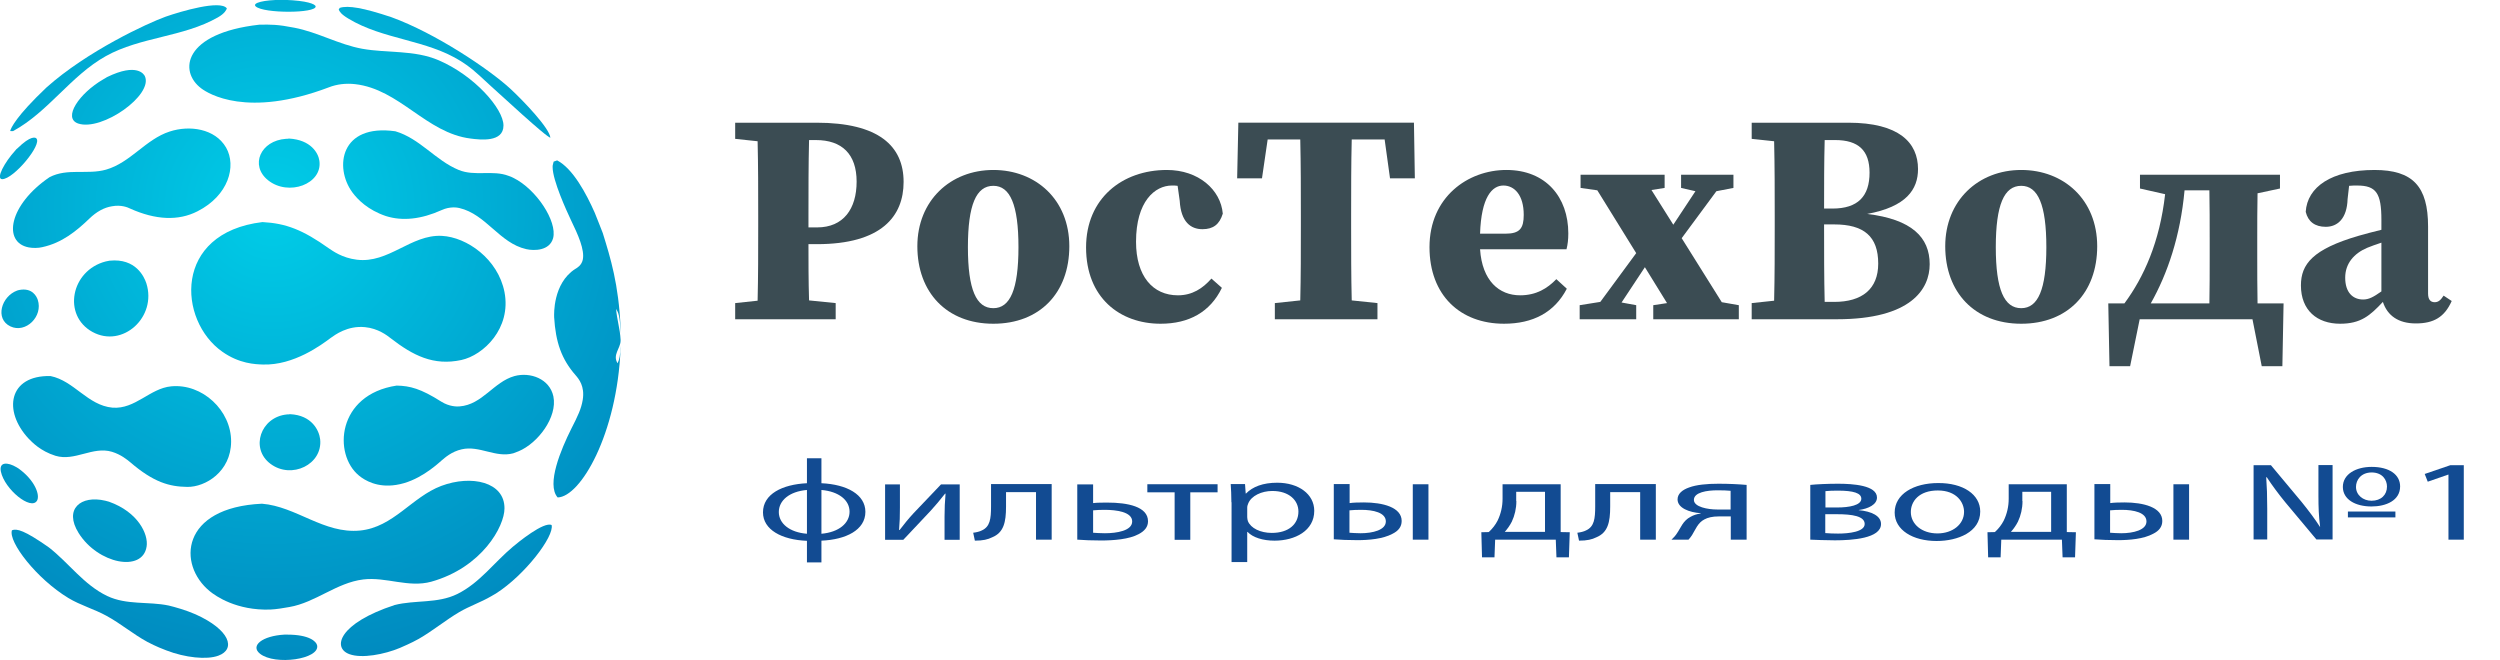
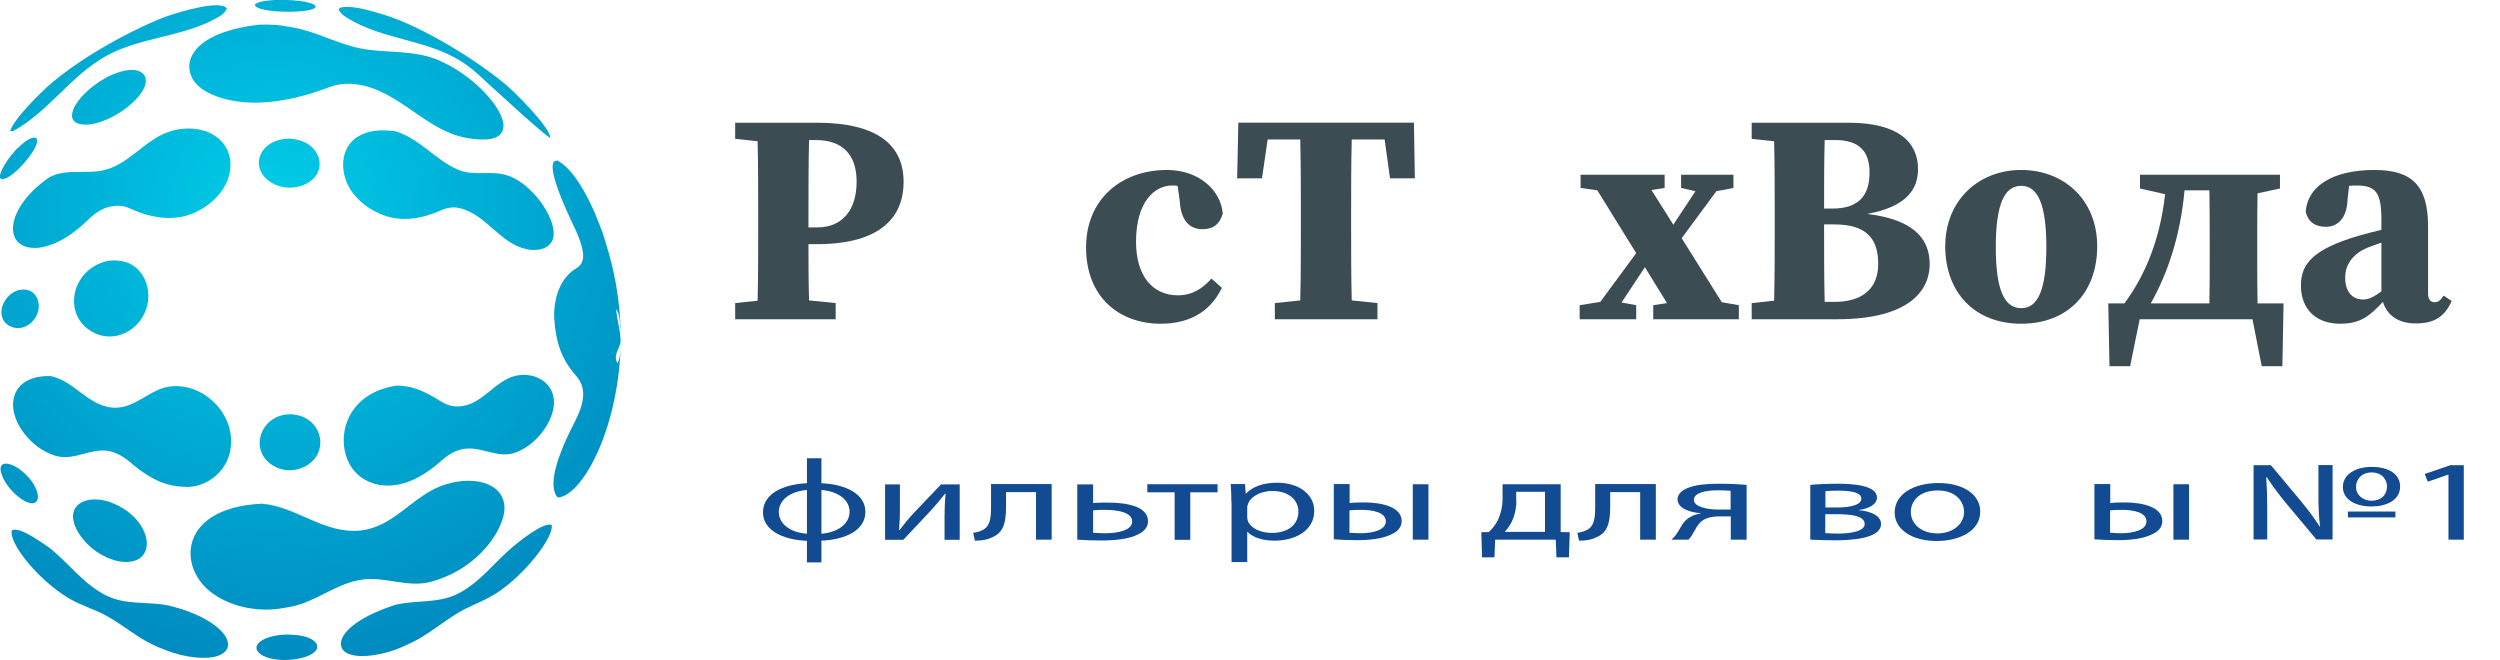
<svg xmlns="http://www.w3.org/2000/svg" id="_x31_" x="0px" y="0px" viewBox="544 748.3 1484.3 392" xml:space="preserve">
  <g transform="scale(1.489) translate(0, 0)">
    <g>
      <radialGradient id="SVGID_1_" cx="1061.097" cy="457.038" r="44.836" gradientTransform="matrix(-7.148 0 0 -7.148 8058.645 3852.322)" gradientUnits="userSpaceOnUse">
        <stop offset="0" style="stop-color:#00CDE8" />
        <stop offset="0.879" style="stop-color:#0067AA" />
      </radialGradient>
      <path fill="url(#SVGID_1_)" d="M568.8,537.9c-8.5-7.8-29.8-22.1-47.4-28.5c-11.1-3.7-17.3-4.8-20.6-3.7c-0.1,0.2-0.3,0.5-0.4,0.7 c0.4,0.8,0.9,1.8,3.9,3.6c13.9,8.4,31.1,8.3,44.9,17c3.7,2.4,4.7,3.2,11.9,9.9c21.2,19.4,22.6,20,23.7,20.6 C584.6,553.8,574.1,542.8,568.8,537.9" />
      <radialGradient id="SVGID_2_" cx="1061.097" cy="457.038" r="44.834" gradientTransform="matrix(-7.148 0 0 -7.148 8058.645 3852.322)" gradientUnits="userSpaceOnUse">
        <stop offset="0" style="stop-color:#00CDE8" />
        <stop offset="0.879" style="stop-color:#0067AA" />
      </radialGradient>
      <path fill="url(#SVGID_2_)" d="M540.3,526.6c-9.8-4.2-20.4-2.8-30.5-4.6c-9.4-1.7-17.7-6.6-27.1-8.4c-6.6-1.3-9.4-1.3-14-1.2 c-30.2,3.4-32.2,18.6-23.1,25.4c2.8,2.1,18.3,11.9,50.8-0.4c3.3-1.3,6.9-1.7,10.5-1.3c17.8,2,28.4,19.5,46.1,21.7 c3.9,0.5,13.1,1.6,13.1-5.2C566.1,545.9,554.5,532.7,540.3,526.6" />
      <radialGradient id="SVGID_3_" cx="1061.093" cy="457.038" r="44.829" gradientTransform="matrix(-7.148 0 0 -7.148 8058.645 3852.322)" gradientUnits="userSpaceOnUse">
        <stop offset="0" style="stop-color:#00CDE8" />
        <stop offset="0.879" style="stop-color:#0067AA" />
      </radialGradient>
      <path fill="url(#SVGID_3_)" d="M602.5,587.4c-3.4-7.7-8.7-17.6-15-20.9c-0.4,0.1-1,0.4-1.4,0.5c-0.1,0.7-0.5,1.5-0.4,2.2 c0,5.3,5.6,17.5,7.3,21.1c2.8,5.8,5.6,11.9,4.7,15.9c-0.5,2.1-2.1,3.1-3,3.6c-9,5.8-8.4,18.4-8.4,18.9l0,0.3 c0.6,10.1,3,16.8,8.5,23.1c1.3,1.5,3.8,4.4,2.9,9.9c-0.6,3.6-1.9,6.3-4.6,11.6c-4,8-10,22.1-5.4,27.3c9.1-0.2,23.7-25.2,25.1-59.4 l0-0.6l0-0.5c-0.1,4-0.5,5.5-1.2,7c-2.1-3.3,1.1-5.9,1.2-8.9v-0.3v-0.2c-0.2-4.2-1.5-8.2-1.8-12.3c0.9,1.5,1.6,2.7,1.8,10v-0.3 c0-0.4,0-0.9,0-1.3l0-1c-0.8-17.3-4-27.6-7.1-37.6C604.7,593,603.5,589.8,602.5,587.4" />
      <radialGradient id="SVGID_4_" cx="1061.096" cy="457.038" r="44.836" gradientTransform="matrix(-7.148 0 0 -7.148 8058.645 3852.322)" gradientUnits="userSpaceOnUse">
        <stop offset="0" style="stop-color:#00CDE8" />
        <stop offset="0.879" style="stop-color:#0067AA" />
      </radialGradient>
      <path fill="url(#SVGID_4_)" d="M431.4,509.2c-7,2.5-31.3,13.7-47.6,28.3c-12.1,11.5-14.1,16.1-14.4,17.3c0.3,0,0.9,0.1,1.2,0 c14.1-7.7,23-22.1,37-29.9c13.9-7.7,30.7-7.5,44.6-15.4c2.8-1.6,3.4-3,3.6-3.6C453.3,502.4,437.4,507.1,431.4,509.2" />
      <radialGradient id="SVGID_5_" cx="1061.096" cy="457.038" r="44.835" gradientTransform="matrix(-7.148 0 0 -7.148 8058.645 3852.322)" gradientUnits="userSpaceOnUse">
        <stop offset="0" style="stop-color:#00CDE8" />
        <stop offset="0.879" style="stop-color:#0067AA" />
      </radialGradient>
      <path fill="url(#SVGID_5_)" d="M477.7,502.5c-7.1,0-11.9,1.2-10.4,2.6c3.1,2.9,24.2,2.8,23.9,0c-0.1-0.9-3.4-2.3-12.3-2.6 C478.6,502.5,478.1,502.5,477.7,502.5" />
      <radialGradient id="SVGID_6_" cx="1061.097" cy="457.038" r="44.834" gradientTransform="matrix(-7.148 0 0 -7.148 8058.645 3852.322)" gradientUnits="userSpaceOnUse">
        <stop offset="0" style="stop-color:#00CDE8" />
        <stop offset="0.879" style="stop-color:#0067AA" />
      </radialGradient>
      <path fill="url(#SVGID_6_)" d="M569.8,720.6c-7.4,6.2-13.2,14.4-22.1,18.8c-7.9,3.9-16.8,2.3-25,4.4c-22.3,7.3-25,17.1-18,19.6 c4.9,1.8,13.9,0.1,20.1-2.5c1.1-0.5,4.5-1.9,7.5-3.6c5.6-3.2,10.6-7.4,16.2-10.7c4.1-2.4,8.6-3.9,12.7-6.3 c0.6-0.3,1.3-0.8,1.9-1.1c11.6-7.4,23.3-22.8,22.2-27.3C582.2,710.4,571.8,718.9,569.8,720.6" />
      <radialGradient id="SVGID_7_" cx="1061.097" cy="457.038" r="44.833" gradientTransform="matrix(-7.148 0 0 -7.148 8058.645 3852.322)" gradientUnits="userSpaceOnUse">
        <stop offset="0" style="stop-color:#00CDE8" />
        <stop offset="0.879" style="stop-color:#0067AA" />
      </radialGradient>
      <path fill="url(#SVGID_7_)" d="M432.6,744c-8.1-1.7-16.7-0.1-24.5-3.8c-9.4-4.5-15.3-13.2-23.3-19.4c-9.7-6.8-12.8-7.6-14.7-6.8 c-1.5,4.6,9.8,19.3,22.5,27c4.8,2.9,10.3,4.4,15.2,7.1c5.7,3.1,10.6,7.3,16.3,10.4c3.4,1.8,6.5,3,7.6,3.4 c7.5,2.9,16.1,3.8,20.7,2.1c7.1-2.6,4.7-10.3-9.1-16.5C439.4,745.8,435.1,744.6,432.6,744" />
      <radialGradient id="SVGID_8_" cx="1061.096" cy="457.038" r="44.834" gradientTransform="matrix(-7.148 0 0 -7.148 8058.645 3852.322)" gradientUnits="userSpaceOnUse">
        <stop offset="0" style="stop-color:#00CDE8" />
        <stop offset="0.879" style="stop-color:#0067AA" />
      </radialGradient>
      <path fill="url(#SVGID_8_)" d="M478.7,755.6c-8.7,0.5-13.7,4.4-9.7,7.6c6,4.8,23.9,2.2,22.8-3.3c-0.3-1.6-3.2-4.3-11.9-4.3 C479.5,755.6,479,755.6,478.7,755.6" />
      <radialGradient id="SVGID_9_" cx="1061.097" cy="457.039" r="44.834" gradientTransform="matrix(-7.148 0 0 -7.148 8058.645 3852.322)" gradientUnits="userSpaceOnUse">
        <stop offset="0" style="stop-color:#00CDE8" />
        <stop offset="0.879" style="stop-color:#0067AA" />
      </radialGradient>
      <path fill="url(#SVGID_9_)" d="M371.5,562.5c-4.4,4.8-7.9,11.4-5.3,11.5c4.6,0,16.2-14,13.6-16.3c-0.3-0.3-2.1-1.3-7.5,4 C372,561.9,371.7,562.2,371.5,562.5" />
      <radialGradient id="SVGID_10_" cx="1061.097" cy="457.038" r="44.831" gradientTransform="matrix(-7.148 0 0 -7.148 8058.645 3852.322)" gradientUnits="userSpaceOnUse">
        <stop offset="0" style="stop-color:#00CDE8" />
        <stop offset="0.879" style="stop-color:#0067AA" />
      </radialGradient>
      <path fill="url(#SVGID_10_)" d="M406.5,534.2c-9.5,5.5-16.3,15.4-10,17.6c9.5,3.2,30.1-11.4,26.6-18.9c-0.3-0.6-3-5.5-15.1,0.4 C407.6,533.6,407,533.9,406.5,534.2" />
      <radialGradient id="SVGID_11_" cx="1061.097" cy="457.038" r="44.839" gradientTransform="matrix(-7.148 0 0 -7.148 8058.645 3852.322)" gradientUnits="userSpaceOnUse">
        <stop offset="0" style="stop-color:#00CDE8" />
        <stop offset="0.879" style="stop-color:#0067AA" />
      </radialGradient>
      <path fill="url(#SVGID_11_)" d="M570.1,573.5c-0.5-0.3-1.3-0.6-1.9-0.8c-6.4-2.5-13.5,0.3-20-2.4c-9.2-3.8-15.4-12.5-25.2-15.4 c-22-3.1-24.4,14.4-17.2,24.3c2.2,3,6.3,7.1,13.4,9.5c6.6,2.1,14.1,1.3,22.3-2.4c3.3-1.5,6.2-1,7-0.8c10.7,2.5,16,14,26.7,16.4 c3.1,0.7,9.3,0.7,10.7-4.4C587.6,590.8,579.2,578,570.1,573.5" />
      <radialGradient id="SVGID_12_" cx="1061.097" cy="457.039" r="44.835" gradientTransform="matrix(-7.148 0 0 -7.148 8058.645 3852.322)" gradientUnits="userSpaceOnUse">
        <stop offset="0" style="stop-color:#00CDE8" />
        <stop offset="0.879" style="stop-color:#0067AA" />
      </radialGradient>
-       <path fill="url(#SVGID_12_)" d="M541.5,596.6c-12.3-0.6-21.2,11.1-33.9,9.5c-5.8-0.7-9.6-3.5-11.1-4.5 c-10.4-7.4-17.1-10-26.5-10.5c-35.8,4.3-33.7,39.3-16,51.7c6.8,4.8,13.1,5,16.2,5.1c12.3,0.4,23.4-7.9,27-10.6 c1.7-1.2,6.7-5,13.7-4.3c5.2,0.5,8.8,3.3,10.2,4.4c8.9,6.9,17.1,11.1,28.2,8.7c8.8-1.9,20-12.6,17.2-27.1 C563.9,605.8,551.5,597.1,541.5,596.6" />
      <radialGradient id="SVGID_13_" cx="1061.097" cy="457.038" r="44.834" gradientTransform="matrix(-7.148 0 0 -7.148 8058.645 3852.322)" gradientUnits="userSpaceOnUse">
        <stop offset="0" style="stop-color:#00CDE8" />
        <stop offset="0.879" style="stop-color:#0067AA" />
      </radialGradient>
      <path fill="url(#SVGID_13_)" d="M433,555c-9.6,3.1-15.6,12.4-25.4,15.2c-7.4,2.1-15.4-0.7-22.5,3c-16.2,11-18.8,26-8.3,28 c1.6,0.3,3.8,0.3,5.4-0.1c7.9-1.7,13.7-6.5,18.8-11.4c2.8-2.7,5.8-4.4,9-4.9c3.7-0.7,6.4,0.5,7.2,0.9c10.2,4.6,19.3,5,26.9,1.1 c12.4-6.3,15.6-18,11.4-25.4C451.1,553.8,440.9,552.4,433,555" />
      <radialGradient id="SVGID_14_" cx="1061.097" cy="457.039" r="44.834" gradientTransform="matrix(-7.148 0 0 -7.148 8058.645 3852.322)" gradientUnits="userSpaceOnUse">
        <stop offset="0" style="stop-color:#00CDE8" />
        <stop offset="0.879" style="stop-color:#0067AA" />
      </radialGradient>
      <path fill="url(#SVGID_14_)" d="M479.4,557.9c-10.2,0.7-14.5,10.6-7.2,16.5c8.2,6.6,21.8,1.5,20.5-7.7c-0.4-3.1-3.4-8.4-12.1-8.9 C480.2,557.9,479.7,557.9,479.4,557.9" />
      <radialGradient id="SVGID_15_" cx="1061.092" cy="457.038" r="44.846" gradientTransform="matrix(-7.148 0 0 -7.148 8058.645 3852.322)" gradientUnits="userSpaceOnUse">
        <stop offset="0" style="stop-color:#00CDE8" />
        <stop offset="0.879" style="stop-color:#0067AA" />
      </radialGradient>
      <path fill="url(#SVGID_15_)" d="M372.2,618.4c-6.3,2.3-9,11.3-2.7,14.3c6.1,2.9,13.1-4,10.9-10.6c-0.4-1.2-2.1-5-7.5-3.9 C372.8,618.2,372.5,618.3,372.2,618.4" />
      <radialGradient id="SVGID_16_" cx="1061.095" cy="457.038" r="44.837" gradientTransform="matrix(-7.148 0 0 -7.148 8058.645 3852.322)" gradientUnits="userSpaceOnUse">
        <stop offset="0" style="stop-color:#00CDE8" />
        <stop offset="0.879" style="stop-color:#0067AA" />
      </radialGradient>
      <path fill="url(#SVGID_16_)" d="M407.5,606.8c-13.9,3.6-17.3,21.5-5.3,28.1c12,6.6,25.8-5.9,21.5-19.4c-0.8-2.4-4.1-10.1-14.7-9 C408.6,606.6,408,606.7,407.5,606.8" />
      <radialGradient id="SVGID_17_" cx="1061.095" cy="457.037" r="44.83" gradientTransform="matrix(-7.148 0 0 -7.148 8058.645 3852.322)" gradientUnits="userSpaceOnUse">
        <stop offset="0" style="stop-color:#00CDE8" />
        <stop offset="0.879" style="stop-color:#0067AA" />
      </radialGradient>
      <path fill="url(#SVGID_17_)" d="M570.5,652.5c-8.3,2.3-12.8,11.4-21.9,12.1c-1.1,0.1-4.1,0.1-7.3-1.9c-8.2-5.2-12.5-6.3-17.8-6.4 c-23.8,3.6-25.4,27.4-15,35.9c2.3,1.9,7.3,4.9,14.8,3.7c8.6-1.3,15.6-7.5,18.2-9.8c1.2-1,3.9-3.5,8-4.4c7-1.6,13.5,3.5,20.5,1.6 c0.6-0.2,1.4-0.5,2.1-0.8c7.7-3.2,15.6-13.6,13.9-21.9C584.5,653.6,576.8,650.8,570.5,652.5" />
      <radialGradient id="SVGID_18_" cx="1061.097" cy="457.038" r="44.833" gradientTransform="matrix(-7.148 0 0 -7.148 8058.645 3852.322)" gradientUnits="userSpaceOnUse">
        <stop offset="0" style="stop-color:#00CDE8" />
        <stop offset="0.879" style="stop-color:#0067AA" />
      </radialGradient>
      <path fill="url(#SVGID_18_)" d="M541.3,696.3c-11.7,4.4-19.1,16.5-32.4,17.8c-14.4,1.4-25.4-9.6-39.1-10.7 c-32.4,1.5-33.8,24.3-20.8,34.9c2.3,1.9,10.7,7.8,24.2,7.3c2.3-0.1,5.3-0.6,7.5-1c10.5-1.8,18.8-9.7,29.5-11 c9.1-1.1,18,3.4,27.1,0.9c20.3-5.7,29.2-22.1,29.2-29.2C566.6,694.7,553.3,691.8,541.3,696.3" />
      <radialGradient id="SVGID_19_" cx="1061.097" cy="457.038" r="44.834" gradientTransform="matrix(-7.148 0 0 -7.148 8058.645 3852.322)" gradientUnits="userSpaceOnUse">
        <stop offset="0" style="stop-color:#00CDE8" />
        <stop offset="0.879" style="stop-color:#0067AA" />
      </radialGradient>
      <path fill="url(#SVGID_19_)" d="M433.6,656.6c-8.5,0.8-14.3,9.2-23.4,8.5c-9.9-0.9-15.3-10.7-24.7-12.6 c-16.7-0.4-19.1,13.9-8.7,25c1.3,1.3,4.6,4.9,10.7,6.8c7.7,2.3,14.8-3.9,22.5-1.6c3.6,1.1,6.1,3.2,7.2,4.1 c9.4,8.1,15.7,9.8,22.8,9.9c7.3,0.1,17.4-6.1,17.5-18C457.6,666.2,446,655.4,433.6,656.6" />
      <radialGradient id="SVGID_20_" cx="1061.097" cy="457.038" r="44.832" gradientTransform="matrix(-7.148 0 0 -7.148 8058.645 3852.322)" gradientUnits="userSpaceOnUse">
        <stop offset="0" style="stop-color:#00CDE8" />
        <stop offset="0.879" style="stop-color:#0067AA" />
      </radialGradient>
      <path fill="url(#SVGID_20_)" d="M479.8,667.8c-10.6,1-14.8,13.6-6.6,19.7c8.4,6.3,20.9,0.2,19.8-9.8c-0.4-3.5-3.3-9.6-12-10 C480.6,667.8,480.1,667.8,479.8,667.8" />
      <radialGradient id="SVGID_21_" cx="1061.097" cy="457.039" r="44.835" gradientTransform="matrix(-7.148 0 0 -7.148 8058.645 3852.322)" gradientUnits="userSpaceOnUse">
        <stop offset="0" style="stop-color:#00CDE8" />
        <stop offset="0.879" style="stop-color:#0067AA" />
      </radialGradient>
      <path fill="url(#SVGID_21_)" d="M372,688.9c-3.7-2.2-7.1-2.2-6.3,1.7c1.5,7.1,12,15.6,14.4,11.6c1.3-2.2-0.8-8.1-7.3-12.8 C372.5,689.2,372.2,689,372,688.9" />
      <radialGradient id="SVGID_22_" cx="1061.098" cy="457.038" r="44.832" gradientTransform="matrix(-7.148 0 0 -7.148 8058.645 3852.322)" gradientUnits="userSpaceOnUse">
        <stop offset="0" style="stop-color:#00CDE8" />
        <stop offset="0.879" style="stop-color:#0067AA" />
      </radialGradient>
      <path fill="url(#SVGID_22_)" d="M407.3,702.2c-9.7-2.3-16.6,3.3-10.6,12.9c7.7,12.3,25.5,15.8,27.1,5.4c0.8-4.9-3.4-13.8-15-17.9 C408.4,702.5,407.8,702.3,407.3,702.2" />
    </g>
  </g>
  <g transform="scale(0.037) translate(2474.667, 1123.394)">
    <path fill="#3B4C53" d="M24394.6,22735.6V22558c0-393.6,0-796.9-9.6-1190.5l-360-38.4v-259.2h1305.7 c998.5,0,1396.9,374.4,1396.9,950.5c0,547.2-350.4,998.5-1392.1,998.5H25201c0,273.6,0,580.8,9.6,902.5l427.2,43.2v259.2H24025 v-259.2l360-38.4C24394.6,23537.2,24394.6,23138.8,24394.6,22735.6z M25201,22558v192h139.2c422.4,0,633.6-297.6,633.6-734.4 c0-441.6-235.2-667.2-652.8-667.2h-110.4C25201,21746.7,25201,22149.9,25201,22558z" />
-     <path fill="#3B4C53" d="M28167.6,24295.7c-748.8,0-1219.3-504-1219.3-1243.3c0-734.4,532.8-1224.1,1219.3-1224.1 c681.6,0,1219.3,475.2,1219.3,1224.1C29386.9,23801.3,28911.7,24295.7,28167.6,24295.7z M28167.6,24046.1 c268.8,0,403.2-297.6,403.2-979.3c0-681.6-134.4-984.1-403.2-984.1c-273.6,0-408,302.4-408,984.1 C27759.6,23748.5,27894,24046.1,28167.6,24046.1z" />
    <path fill="#3B4C53" d="M31033.4,22077.9c-273.6,0-576,254.4-576,902.5c0,552,268.8,859.3,672,859.3 c230.4,0,398.4-110.4,537.6-268.8l168,148.8c-187.2,388.8-528,576-984.1,576c-652.8,0-1195.3-417.6-1195.3-1224.1 c0-787.2,580.8-1243.3,1296.1-1243.3c508.8,0,864.1,316.8,897.7,700.8c-52.8,172.8-153.6,249.6-326.4,249.6 c-187.2,0-345.6-115.2-364.8-456l-33.6-240C31095.8,22077.9,31067,22077.9,31033.4,22077.9z" />
    <path fill="#3B4C53" d="M33102.4,22735.6V22558c0-403.2,0-811.3-9.6-1219.3h-523.2l-91.2,624h-398.4l19.2-892.9h2817.8l14.4,892.9 h-398.4l-86.4-624h-528c-9.6,398.4-9.6,806.5-9.6,1219.3v172.8c0,398.4,0,796.9,9.6,1190.5l412.8,43.2v259.2h-1646.5v-259.2 l408-43.2C33102.4,23532.4,33102.4,23134,33102.4,22735.6z" />
-     <path fill="#3B4C53" d="M36400.2,21828.3c633.6,0,993.7,436.8,993.7,1017.7c0,100.8-9.6,177.6-28.8,254.4h-1387.3 c33.6,508.8,307.2,739.2,643.2,739.2c259.2,0,436.8-110.4,580.8-259.2l168,153.6c-196.8,379.2-542.4,561.6-1008.1,561.6 c-700.8,0-1195.3-456-1195.3-1228.9C35166.5,22265.2,35780.9,21828.3,36400.2,21828.3z M36352.2,22077.9 c-182.4,0-355.2,187.2-374.4,772.8h408c230.4,0,292.8-86.4,292.8-302.4C36678.6,22231.6,36529.8,22077.9,36352.2,22077.9z" />
    <path fill="#3B4C53" d="M38483.5,23998.1v225.6h-907.3v-225.6l331.2-52.8l576-782.4l-624-1008.1l-268.8-38.4v-211.2h1348.9v211.2 l-211.2,33.6l350.4,556.8l355.2-537.6l-230.4-52.8v-211.2h840.1v211.2l-273.6,52.8l-556.8,753.7l643.2,1027.3l273.6,48v225.6 h-1372.9v-225.6l220.8-33.6l-355.2-576l-374.4,566.4L38483.5,23998.1z" />
    <path fill="#3B4C53" d="M40706.1,22716.4v-139.2c0-398.4,0-806.5-9.6-1209.7l-360-38.4v-259.2h1550.5 c816.1,0,1118.5,321.6,1118.5,744c0,326.4-187.2,604.8-816.1,720c715.2,86.4,1003.3,374.4,1003.3,806.5 c0,398.4-297.6,883.3-1488.1,883.3h-1368.1v-259.2l360-38.4C40706.1,23532.4,40706.1,23129.2,40706.1,22716.4z M41675.7,21348.3 h-168c-9.6,360-9.6,729.6-9.6,1099.3h134.4c408,0,595.2-196.8,595.2-576C42227.8,21516.3,42050.1,21348.3,41675.7,21348.3z M41661.3,22702h-163.2c0,451.2,0,849.7,9.6,1243.3h153.6c446.4,0,705.6-206.4,705.6-614.4 C42367,22894,42136.5,22702,41661.3,22702z" />
    <path fill="#3B4C53" d="M44661.5,24295.7c-748.8,0-1219.3-504-1219.3-1243.3c0-734.4,532.8-1224.1,1219.3-1224.1 c681.6,0,1219.3,475.2,1219.3,1224.1C45880.8,23801.3,45405.6,24295.7,44661.5,24295.7z M44661.5,24046.1 c268.8,0,403.2-297.6,403.2-979.3c0-681.6-134.4-984.1-403.2-984.1c-273.6,0-408,302.4-408,984.1 C44253.5,23748.5,44387.9,24046.1,44661.5,24046.1z" />
    <path fill="#3B4C53" d="M46567.2,22125.9v-220.8h2246.5v220.8l-360,76.8c-4.8,230.4-4.8,508.8-4.8,710.4v302.4 c0,211.2,0,518.4,4.8,753.6h417.6l-19.2,1008.1H48521l-148.8-753.7h-1809.7l-153.6,753.7h-331.2l-19.2-1008.1h259.2 c312-422.4,566.4-984.1,652.8-1752.1L46567.2,22125.9z M47685.7,22913.2c0-211.2,0-518.4-4.8-758.4h-398.4 c-67.2,734.4-273.6,1339.3-542.4,1814.5h940.9c4.8-235.2,4.8-542.4,4.8-753.6V22913.2z" />
    <path fill="#3B4C53" d="M50148.3,23906.9c91.2,0,163.2-38.4,292.8-129.6v-782.5c-86.4,28.8-168,57.6-225.6,81.6 c-216,91.2-355.2,254.4-355.2,480C49860.2,23796.5,49985.1,23906.9,50148.3,23906.9z M50993.1,24290.9 c-278.4,0-456-124.8-528-345.6c-206.4,220.8-355.2,350.4-686.4,350.4c-369.6,0-628.8-216-628.8-614.4 c0-340.8,187.2-580.8,926.5-796.9c96-28.8,230.4-62.4,364.8-96V22630c0-427.2-81.6-552-388.8-552c-43.2,0-81.6,0-129.6,4.8 l-24,211.2c-9.6,316.8-163.2,446.4-350.4,446.4c-172.8,0-283.2-81.6-321.6-240c24-398.4,412.8-672,1104.1-672 c614.4,0,859.3,264,859.3,907.3v1075.3c0,96,38.4,139.2,105.6,139.2c52.8,0,91.2-24,144-105.6l129.6,86.4 C51453.9,24190.1,51281.1,24290.9,50993.1,24290.9z" />
  </g>
  <g>
    <path fill="#124B92" d="M1031.7,1020.4v14.8c15.1,0.7,26.1,6.7,26.1,17c0,10.8-11.6,16.5-26.1,17.1v12.9h-8.6v-12.8 c-15-0.6-26.1-6.6-26.1-16.9c0-10.9,11.5-16.6,26.1-17.3v-14.8H1031.7z M1023.1,1039.2c-10.5,0.9-16.7,6.3-16.7,13.1 c0,6.8,6.4,12.1,16.7,12.9V1039.2z M1031.7,1065.2c10.4-0.9,16.7-6.3,16.7-13.1c0-6.8-6.3-12-16.7-12.9V1065.2z" />
    <path fill="#124B92" d="M1078.3,1035.8v13.9c0,5.2-0.1,8.5-0.5,13.2l0.3,0.1c3.1-4,4.9-6.3,8.4-10.1l16.2-17h11.1v32.9h-9v-13.9 c0-5.4,0.2-8.2,0.6-13.5h-0.3c-3.3,4.2-5.6,6.9-8.6,10.2c-4.9,5.1-10.6,11.4-16.2,17.2h-10.8v-32.9H1078.3z" />
    <path fill="#124B92" d="M1168.4,1035.8v32.9h-9.3v-28.2h-17.8v8.6c0,9.3-1.4,15.4-8.2,18.2c-2.6,1.3-5.5,2-10.3,2l-1-4.7 c1.8-0.2,3.9-0.7,5.2-1.4c4.8-2.2,5.4-6.9,5.4-14.2v-13.3H1168.4z" />
    <path fill="#124B92" d="M1193,1035.8v11.2c2.1-0.3,5.8-0.3,8.6-0.3c11.7,0,24,2.3,24,11.1c0,3.4-2.1,5.8-5.5,7.6 c-5.7,3.1-14.9,3.8-22.5,3.8c-5.3,0-10.1-0.2-14-0.5v-32.8H1193z M1193,1064.6c1.8,0.1,3.9,0.3,7,0.3c7.1,0,16.2-1.5,16.2-7 c0-5.7-9.4-6.9-16.4-6.9c-2.5,0-4.6,0.1-6.8,0.3V1064.6z" />
    <path fill="#124B92" d="M1266.9,1035.8v4.8h-16.2v28.2h-9.3v-28.2h-16.2v-4.8H1266.9z" />
    <path fill="#124B92" d="M1275.1,1046.5c0-4.2-0.2-7.6-0.4-10.8h8.5l0.4,5.6h0.2c3.9-4,10-6.4,18.5-6.4c12.6,0,22,6.7,22,16.7 c0,11.8-11.4,17.7-23.6,17.7c-6.9,0-12.9-1.9-16-5.2h-0.2v17.9h-9.3V1046.5z M1284.5,1055.3c0,0.9,0.2,1.7,0.4,2.4 c1.7,4.2,7.4,7,14.2,7c10,0,15.8-5.2,15.8-12.7c0-6.6-5.5-12.2-15.5-12.2c-6.4,0-12.5,2.9-14.3,7.4c-0.3,0.7-0.6,1.6-0.6,2.4 V1055.3z" />
    <path fill="#124B92" d="M1345.3,1035.8v11.2c2-0.3,5-0.4,8.5-0.4c11.2,0,22.4,2.9,22.4,11c0,3.5-2,5.9-5.4,7.6 c-5.7,3.1-14.1,3.8-20.9,3.8c-5.3,0-10.1-0.2-14-0.5v-32.8H1345.3z M1345.3,1064.6c1.8,0.1,3.9,0.3,6.5,0.3c7.2,0,15-1.9,15-7 c0-5.3-7.5-6.9-14.6-6.9c-2.7,0-5,0.1-7,0.3V1064.6z M1392.1,1035.8v32.9h-9.3v-32.9H1392.1z" />
    <path fill="#124B92" d="M1470.6,1035.8v28.4l5.4,0.1l-0.5,14.9h-7.4l-0.4-10.5h-36l-0.4,10.5h-7.4l-0.4-14.9l4.4-0.1 c2.3-2.1,4-4.4,5.2-6.7c2-4.1,3-8.5,3-13.1v-8.6H1470.6z M1444.3,1045.8c0,4.4-1,8.6-2.7,12.2c-1.1,2.2-2.6,4.3-4.2,6.1h23.9v-23.8 h-17.1V1045.8z" />
    <path fill="#124B92" d="M1527.1,1035.8v32.9h-9.3v-28.2H1500v8.6c0,9.3-1.4,15.4-8.2,18.2c-2.6,1.3-5.5,2-10.3,2l-1-4.7 c1.8-0.2,3.9-0.7,5.2-1.4c4.8-2.2,5.4-6.9,5.4-14.2v-13.3H1527.1z" />
    <path fill="#124B92" d="M1580.9,1068.7h-9.3v-13.8h-7c-4,0-6.7,0.7-8.7,1.8c-3.9,2-5.3,6.1-7.3,9.3c-0.6,1-1.4,1.9-2.1,2.7h-10.1 c1.2-1.1,2.3-2.3,3.2-3.7c2.3-3.2,3.5-7.5,8.2-9.9c1.6-0.9,3.5-1.6,5.9-1.9v-0.2c-6.8-0.5-13.7-3.1-13.7-8.2c0-3.4,2.9-5.7,6.9-7.1 c4.3-1.6,10.6-2.2,17.4-2.2c6.2,0,12.2,0.3,16.7,0.7V1068.7z M1571.6,1039.7c-2.4-0.2-4.5-0.3-7.8-0.3c-6.4,0-14.1,1.2-14.1,5.7 c0,4.2,8.3,5.7,13.8,5.7c3.9,0,5.9,0,8,0V1039.7z" />
    <path fill="#124B92" d="M1618.8,1036.2c3.6-0.4,10.4-0.7,16.5-0.7c8.7,0,23.1,0.9,23.1,8.2c0,4.1-4.9,6.6-10.8,7.4v0.1 c7.6,0.7,13.2,3.4,13.2,8.2c0,8.6-17.2,9.7-27.4,9.7c-5.8,0-11.8-0.3-14.6-0.4V1036.2z M1627.7,1064.8c2.7,0.2,4.6,0.3,7.6,0.3 c6.3,0,15.8-1,15.8-5.7s-7.5-5.8-16.5-5.8h-6.9V1064.8z M1627.8,1049.6h7.1c7,0,14.2-1.3,14.2-5.2c0-3.3-4.5-4.8-14-4.8 c-3.1,0-5,0.1-7.3,0.3V1049.6z" />
    <path fill="#124B92" d="M1719.7,1052c0,12.2-13.3,17.5-25.9,17.5c-14.1,0-24.9-6.5-24.9-16.9c0-11,11.4-17.5,25.8-17.5 C1709.6,1035,1719.7,1041.9,1719.7,1052z M1678.5,1052.3c0,7.2,6.5,12.7,15.8,12.7c9,0,15.8-5.4,15.8-12.8 c0-5.6-4.4-12.7-15.6-12.7S1678.5,1046,1678.5,1052.3z" />
-     <path fill="#124B92" d="M1771.1,1035.8v28.4l5.4,0.1l-0.5,14.9h-7.4l-0.4-10.5h-36l-0.4,10.5h-7.4l-0.4-14.9l4.4-0.1 c2.3-2.1,4-4.4,5.2-6.7c2-4.1,3-8.5,3-13.1v-8.6H1771.1z M1744.8,1045.8c0,4.4-1,8.6-2.7,12.2c-1.1,2.2-2.6,4.3-4.2,6.1h23.9v-23.8 h-17.1V1045.8z" />
    <path fill="#124B92" d="M1796.9,1035.8v11.2c2-0.3,5-0.4,8.5-0.4c11.2,0,22.4,2.9,22.4,11c0,3.5-2,5.9-5.4,7.6 c-5.7,3.1-14.1,3.8-20.9,3.8c-5.3,0-10.1-0.2-14-0.5v-32.8H1796.9z M1796.9,1064.6c1.8,0.1,3.9,0.3,6.5,0.3c7.2,0,15-1.9,15-7 c0-5.3-7.5-6.9-14.6-6.9c-2.7,0-5,0.1-7,0.3V1064.6z M1843.7,1035.8v32.9h-9.3v-32.9H1843.7z" />
    <path fill="#124B92" d="M1882,1068.7v-44.2h10.3l18.2,21.8c4.2,5.2,7.9,10.1,10.9,14.8l0.1-0.1c-0.8-6.2-1-11.4-1-18.4v-18.2h8.4 v44.2h-9.6l-18.4-22c-4.1-5-7.8-10-11.1-15l-0.3,0.1c0.4,5.7,0.6,10.8,0.6,18.6v18.3H1882z M1969,1037.1c0,8.4-8.4,11.9-17,11.9 c-9.6,0-17-4.2-17-11.6c0-7.6,7.8-11.9,17.1-11.9C1962.6,1025.5,1969,1030.1,1969,1037.1z M1938,1055.5v-3.5h28.2v3.5H1938z M1942.8,1037.4c0,4.8,4.2,8.2,9.2,8.2c5.7,0,9.2-3.5,9.2-8.4c0-3.9-2.6-8.4-9.2-8.4C1945.7,1028.9,1942.8,1033.3,1942.8,1037.4z" />
    <path fill="#124B92" d="M1997.7,1030.1h-0.2l-12.1,4.2l-1.8-4.6l15.2-5.2h8v44.2h-9.1V1030.1z" />
  </g>
</svg>